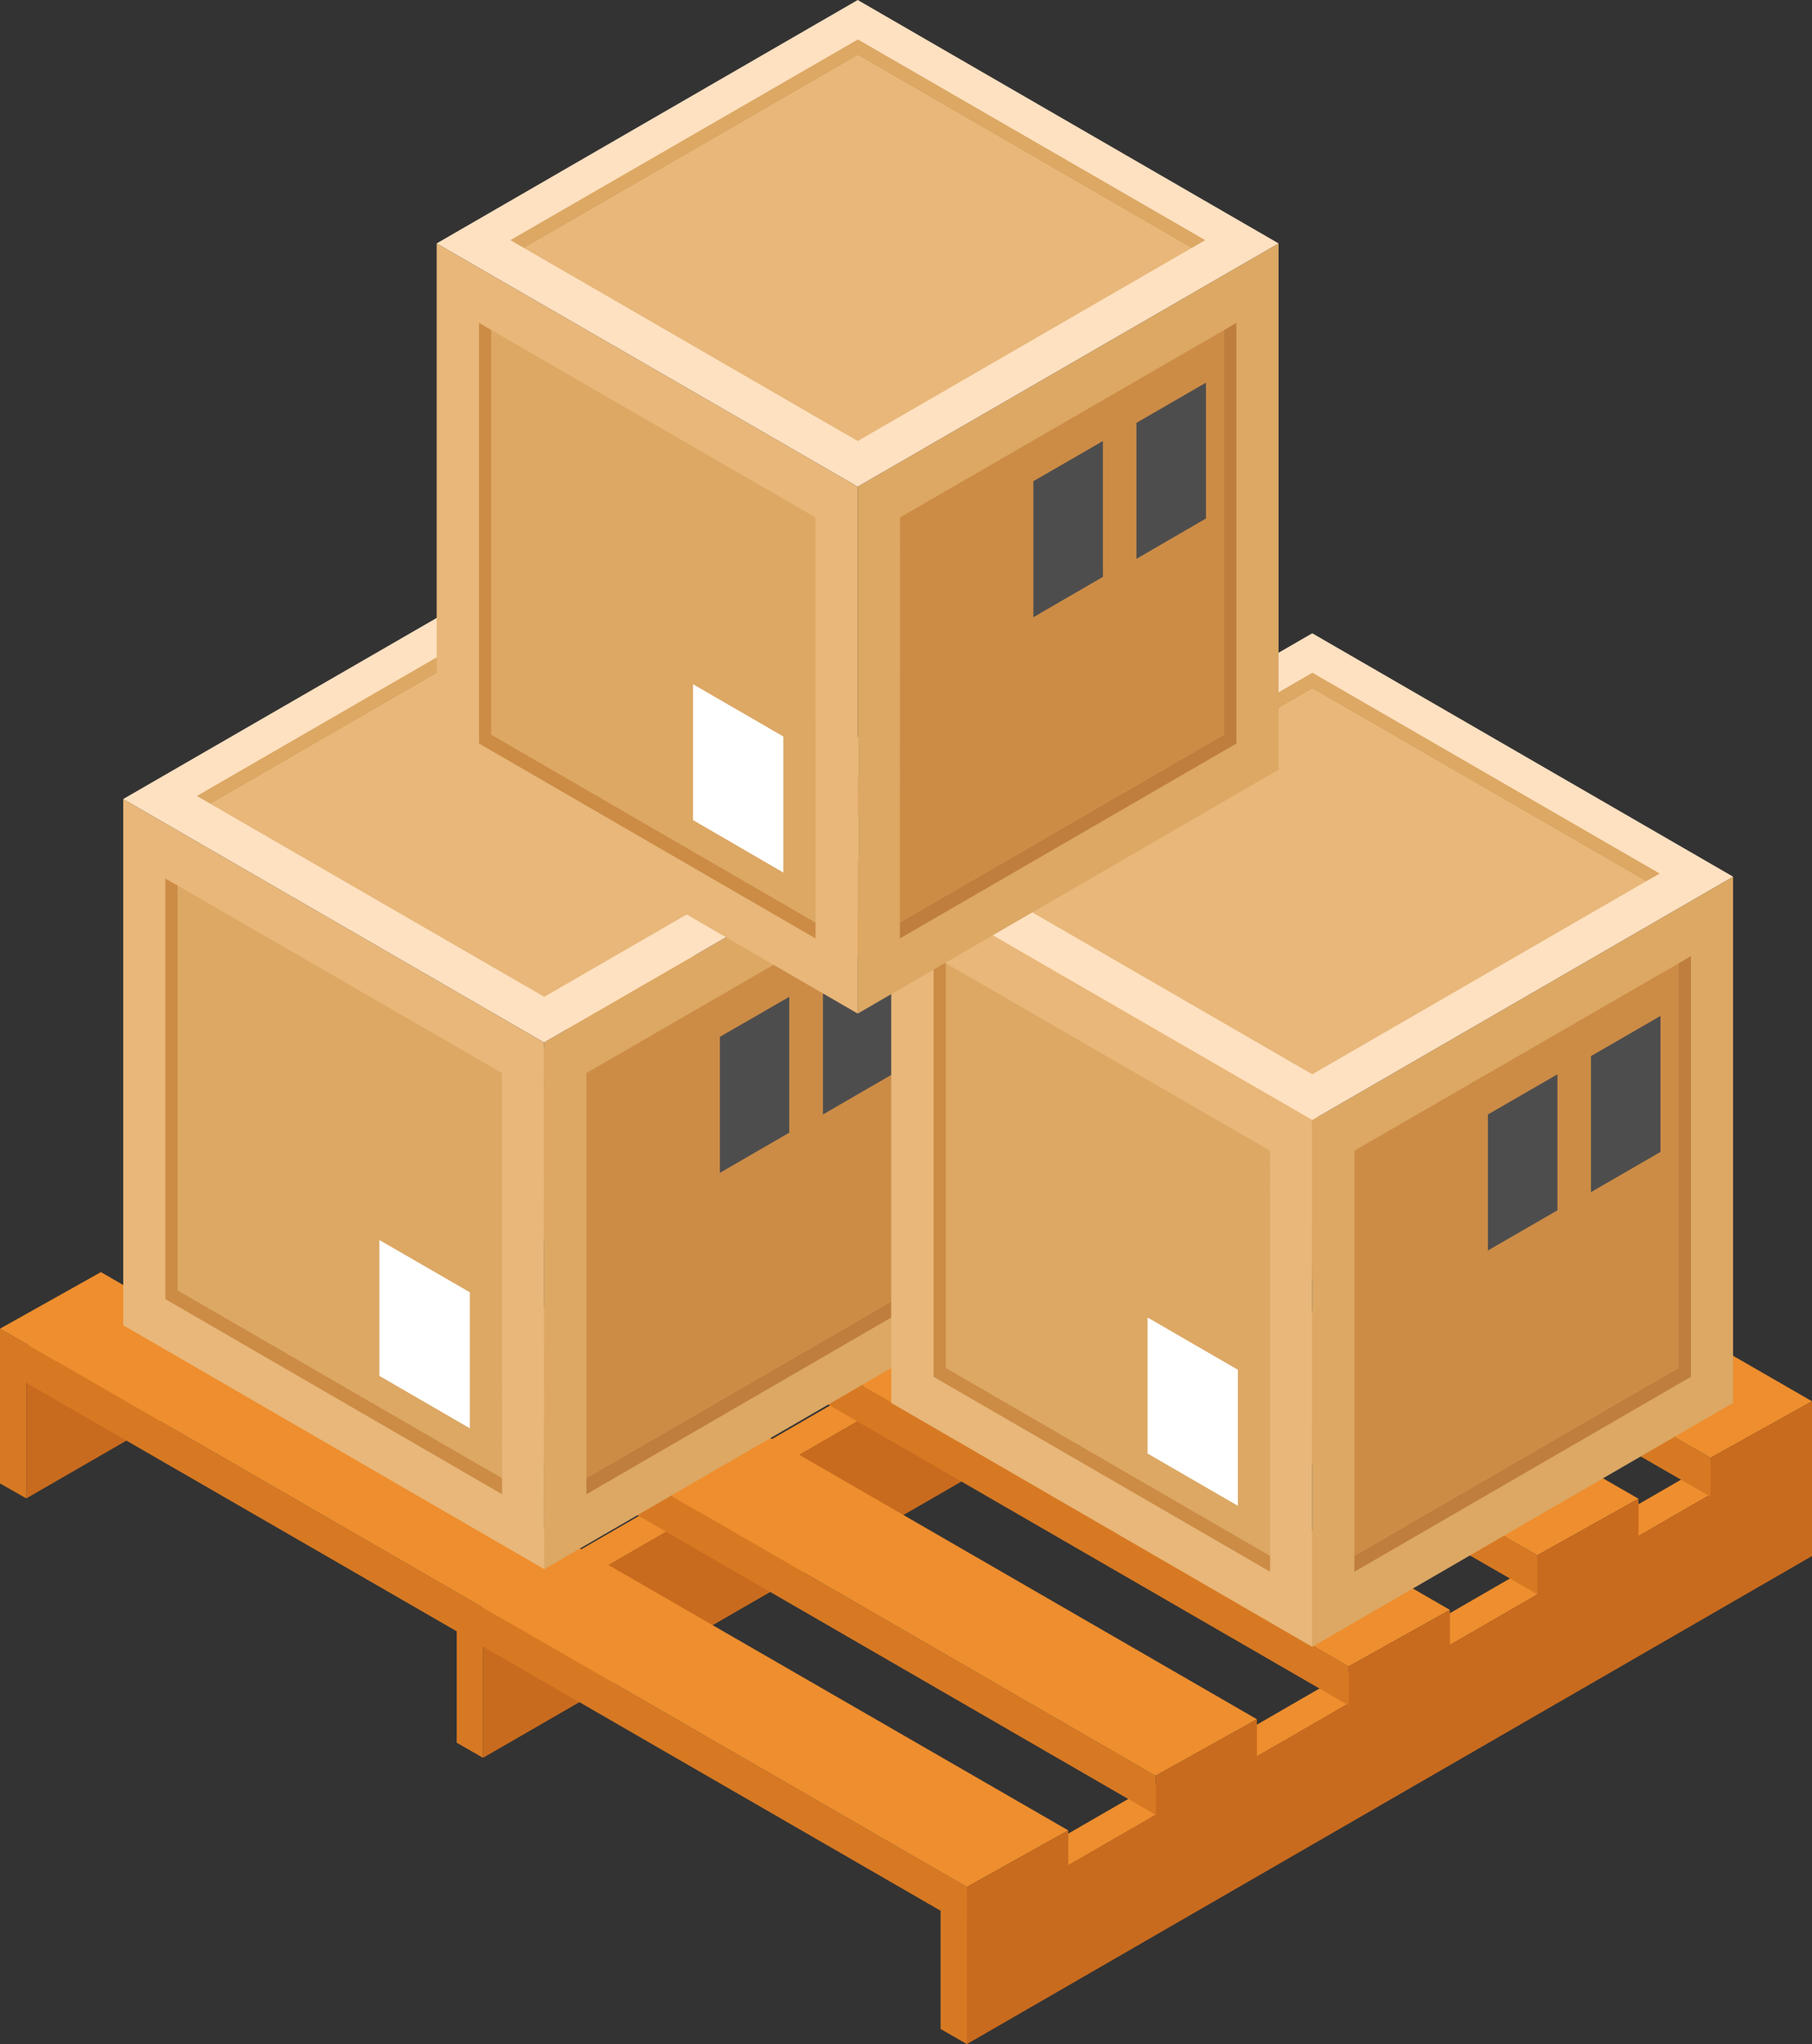
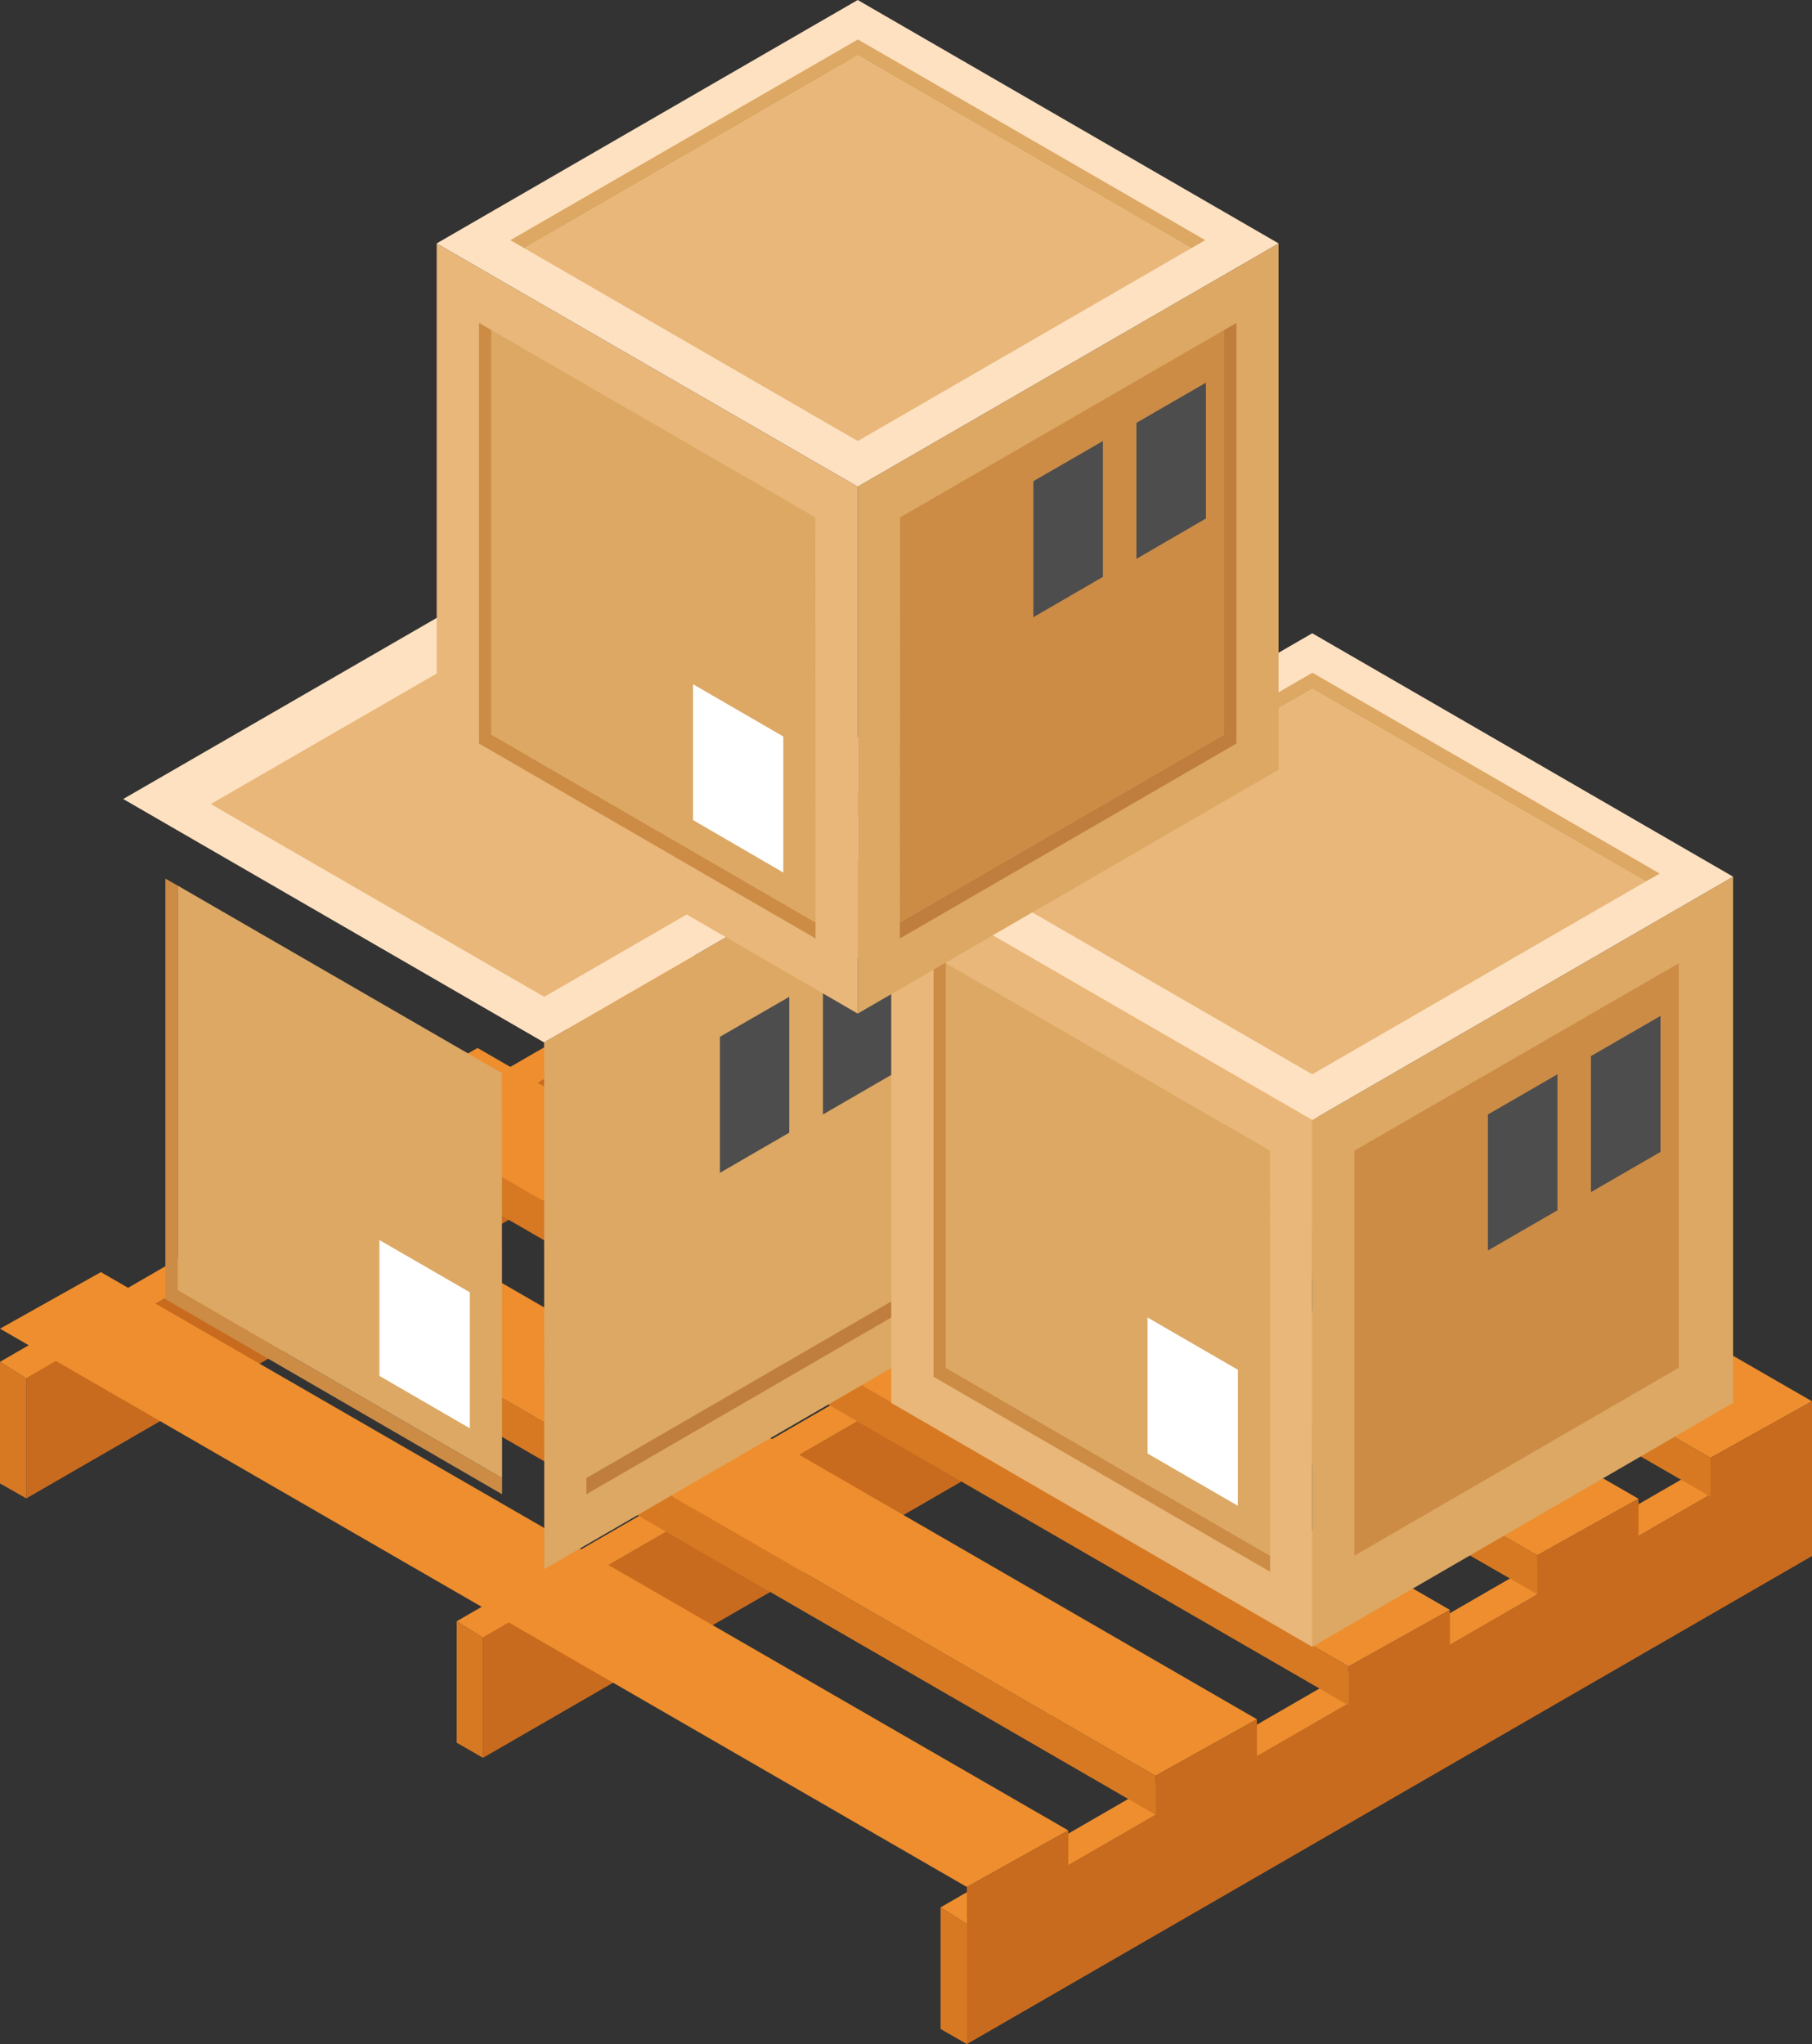
<svg xmlns="http://www.w3.org/2000/svg" id="Layer_1" data-name="Layer 1" viewBox="0 0 100.58 113.46">
  <rect x="0" y="0" width="100.58" height="113.46" fill="#333333" stroke="none" />
  <defs>
    <style>
      .cls-1 {
        fill: #fff;
      }

      .cls-2 {
        fill: #d77923;
      }

      .cls-3 {
        fill: #4e4d4d;
      }

      .cls-4 {
        fill: #e8b779;
      }

      .cls-5 {
        fill: #cc8c46;
      }

      .cls-6 {
        fill: #dca864;
      }

      .cls-7 {
        fill: #bf7e3d;
      }

      .cls-8 {
        fill: #ee8e2e;
      }

      .cls-9 {
        fill: #fee1c1;
      }

      .cls-10 {
        fill: #c96b1e;
      }
    </style>
  </defs>
  <g>
    <g>
      <polygon class="cls-8" points="98.99 78.85 52.21 105.87 53.67 106.79 100.58 79.7 98.99 78.85" />
      <polygon class="cls-10" points="100.58 79.7 53.67 106.78 53.67 113.46 100.58 86.37 100.58 79.7" />
      <polygon class="cls-2" points="52.21 112.62 52.21 105.87 53.67 106.78 53.67 113.46 52.21 112.62" />
    </g>
    <g>
      <polygon class="cls-8" points="46.77 48.56 0 75.59 1.46 76.51 48.37 49.42 46.77 48.56" />
      <polygon class="cls-10" points="48.37 49.41 1.46 76.5 1.46 83.17 48.37 56.09 48.37 49.41" />
      <polygon class="cls-2" points="0 82.34 0 75.59 1.46 76.5 1.46 83.17 0 82.34" />
    </g>
    <g>
      <polygon class="cls-8" points="72.12 62.96 25.35 89.99 26.81 90.9 73.72 63.81 72.12 62.96" />
      <polygon class="cls-10" points="73.72 63.81 26.81 90.89 26.81 97.57 73.72 70.48 73.72 63.81" />
      <polygon class="cls-2" points="25.35 96.73 25.35 89.99 26.81 90.89 26.81 97.57 25.35 96.73" />
    </g>
    <g>
-       <polygon class="cls-2" points="53.67 104.74 0 73.75 0 75.91 53.67 106.9 53.67 104.74" />
      <polygon class="cls-8" points="59.3 101.6 53.67 104.74 0 73.75 5.6 70.61 59.3 101.6" />
      <polygon class="cls-10" points="59.3 101.6 53.67 104.74 53.67 108.77 59.3 105.49 59.3 101.6" />
    </g>
    <g>
      <polygon class="cls-2" points="64.14 98.57 10.32 67.45 10.32 69.61 64.14 100.73 64.14 98.57" />
      <polygon class="cls-8" points="69.77 95.43 64.14 98.57 10.32 67.45 15.91 64.31 69.77 95.43" />
      <polygon class="cls-10" points="69.77 95.43 64.14 98.57 64.14 102.6 69.77 99.32 69.77 95.43" />
    </g>
    <g>
      <polygon class="cls-2" points="74.86 92.5 20.91 61.32 20.91 63.47 74.86 94.66 74.86 92.5" />
      <polygon class="cls-8" points="80.48 89.36 74.86 92.5 20.91 61.32 26.51 58.17 80.48 89.36" />
      <polygon class="cls-10" points="80.48 89.36 74.86 92.5 74.86 96.52 80.48 93.25 80.48 89.36" />
    </g>
    <g>
      <polygon class="cls-2" points="85.33 86.33 31.5 55.34 31.5 57.5 85.33 88.49 85.33 86.33" />
      <polygon class="cls-8" points="90.95 83.19 85.33 86.33 31.5 55.34 37.1 52.2 90.95 83.19" />
      <polygon class="cls-10" points="90.95 83.19 85.33 86.33 85.33 90.36 90.95 87.08 90.95 83.19" />
    </g>
    <g>
      <polygon class="cls-2" points="94.95 80.92 41 49.8 41 51.96 94.95 83.08 94.95 80.92" />
      <polygon class="cls-8" points="100.58 77.78 94.95 80.92 41 49.8 46.6 46.65 100.58 77.78" />
      <polygon class="cls-10" points="100.58 77.78 94.95 80.92 94.95 84.95 100.58 81.67 100.58 77.78" />
    </g>
  </g>
  <g>
    <polygon class="cls-6" points="30.21 87.1 30.2 57.86 53.57 44.35 53.57 73.56 30.21 87.1" />
-     <polygon class="cls-4" points="30.21 87.1 30.2 57.86 6.84 44.35 6.84 73.56 30.21 87.1" />
    <polygon class="cls-5" points="9.87 71.62 9.87 49.16 9.18 48.77 9.18 72.11 27.87 82.94 27.87 82.04 9.87 71.62" />
    <polygon class="cls-6" points="27.87 82.04 27.86 59.56 9.87 49.16 9.87 71.62 27.87 82.04" />
    <polygon class="cls-1" points="21.06 76.37 26.08 79.28 26.08 71.73 21.06 68.83 21.06 76.37" />
    <g>
      <polygon class="cls-7" points="50.54 71.62 50.54 49.16 51.23 48.77 51.23 72.11 32.55 82.94 32.55 82.04 50.54 71.62" />
-       <polygon class="cls-5" points="32.55 82.04 32.55 59.56 50.54 49.16 50.54 71.62 32.55 82.04" />
    </g>
    <polygon class="cls-9" points="6.84 44.35 30.2 57.86 53.57 44.35 30.21 30.85 6.84 44.35" />
    <g>
-       <polygon class="cls-6" points="48.72 44.63 49.5 44.18 30.22 33.03 10.93 44.18 11.7 44.63 30.22 33.93 48.72 44.63" />
      <polygon class="cls-4" points="48.72 44.63 30.22 33.93 11.7 44.63 30.21 55.33 48.72 44.63" />
    </g>
    <polygon class="cls-3" points="45.68 54.31 45.68 61.86 49.53 59.63 49.53 52.08 45.68 54.31" />
    <polygon class="cls-3" points="39.96 57.55 39.96 65.1 43.81 62.87 43.81 55.33 39.96 57.55" />
  </g>
  <g>
    <polygon class="cls-6" points="72.84 91.41 72.84 62.17 96.2 48.66 96.2 77.87 72.84 91.41" />
    <polygon class="cls-4" points="72.84 91.41 72.84 62.17 49.47 48.66 49.47 77.87 72.84 91.41" />
    <polygon class="cls-5" points="52.5 75.92 52.5 53.47 51.82 53.07 51.82 76.42 70.5 87.24 70.5 86.35 52.5 75.92" />
    <polygon class="cls-6" points="70.5 86.35 70.49 63.87 52.5 53.47 52.5 75.92 70.5 86.35" />
    <polygon class="cls-1" points="63.7 80.68 68.71 83.58 68.71 76.03 63.7 73.13 63.7 80.68" />
    <g>
-       <polygon class="cls-7" points="93.18 75.92 93.18 53.47 93.86 53.07 93.86 76.42 75.18 87.24 75.18 86.35 93.18 75.92" />
      <polygon class="cls-5" points="75.18 86.35 75.18 63.87 93.18 53.47 93.18 75.92 75.18 86.35" />
    </g>
    <polygon class="cls-9" points="49.47 48.66 72.84 62.17 96.2 48.66 72.84 35.15 49.47 48.66" />
    <g>
      <polygon class="cls-6" points="91.35 48.93 92.13 48.49 72.85 37.34 53.56 48.49 54.34 48.93 72.85 38.24 91.35 48.93" />
      <polygon class="cls-4" points="91.35 48.93 72.85 38.24 54.34 48.93 72.84 59.63 91.35 48.93" />
    </g>
    <polygon class="cls-3" points="88.31 58.62 88.31 66.17 92.17 63.94 92.17 56.39 88.31 58.62" />
    <polygon class="cls-3" points="82.59 61.86 82.59 69.41 86.45 67.18 86.45 59.63 82.59 61.86" />
  </g>
  <g>
    <polygon class="cls-6" points="47.61 56.26 47.61 27.01 70.97 13.51 70.97 42.72 47.61 56.26" />
    <polygon class="cls-4" points="47.61 56.26 47.61 27.01 24.24 13.51 24.24 42.72 47.61 56.26" />
    <polygon class="cls-5" points="27.27 40.77 27.27 18.32 26.59 17.92 26.59 41.27 45.27 52.09 45.27 51.2 27.27 40.77" />
    <polygon class="cls-6" points="45.27 51.2 45.26 28.72 27.27 18.32 27.27 40.77 45.27 51.2" />
    <polygon class="cls-1" points="38.47 45.52 43.48 48.43 43.48 40.88 38.47 37.98 38.47 45.52" />
    <g>
      <polygon class="cls-7" points="67.95 40.77 67.95 18.32 68.63 17.92 68.63 41.27 49.95 52.09 49.95 51.2 67.95 40.77" />
      <polygon class="cls-5" points="49.95 51.2 49.96 28.72 67.95 18.32 67.95 40.77 49.95 51.2" />
    </g>
    <polygon class="cls-9" points="24.24 13.51 47.61 27.01 70.97 13.51 47.61 0 24.24 13.51" />
    <polygon class="cls-3" points="63.08 23.47 63.08 31.02 66.94 28.78 66.94 21.24 63.08 23.47" />
    <polygon class="cls-3" points="57.36 26.71 57.36 34.26 61.22 32.02 61.22 24.48 57.36 26.71" />
    <g>
      <polygon class="cls-6" points="66.12 13.78 66.9 13.33 47.62 2.19 28.33 13.33 29.11 13.78 47.62 3.08 66.12 13.78" />
      <polygon class="cls-4" points="66.12 13.78 47.62 3.08 29.11 13.78 47.61 24.48 66.12 13.78" />
    </g>
  </g>
</svg>